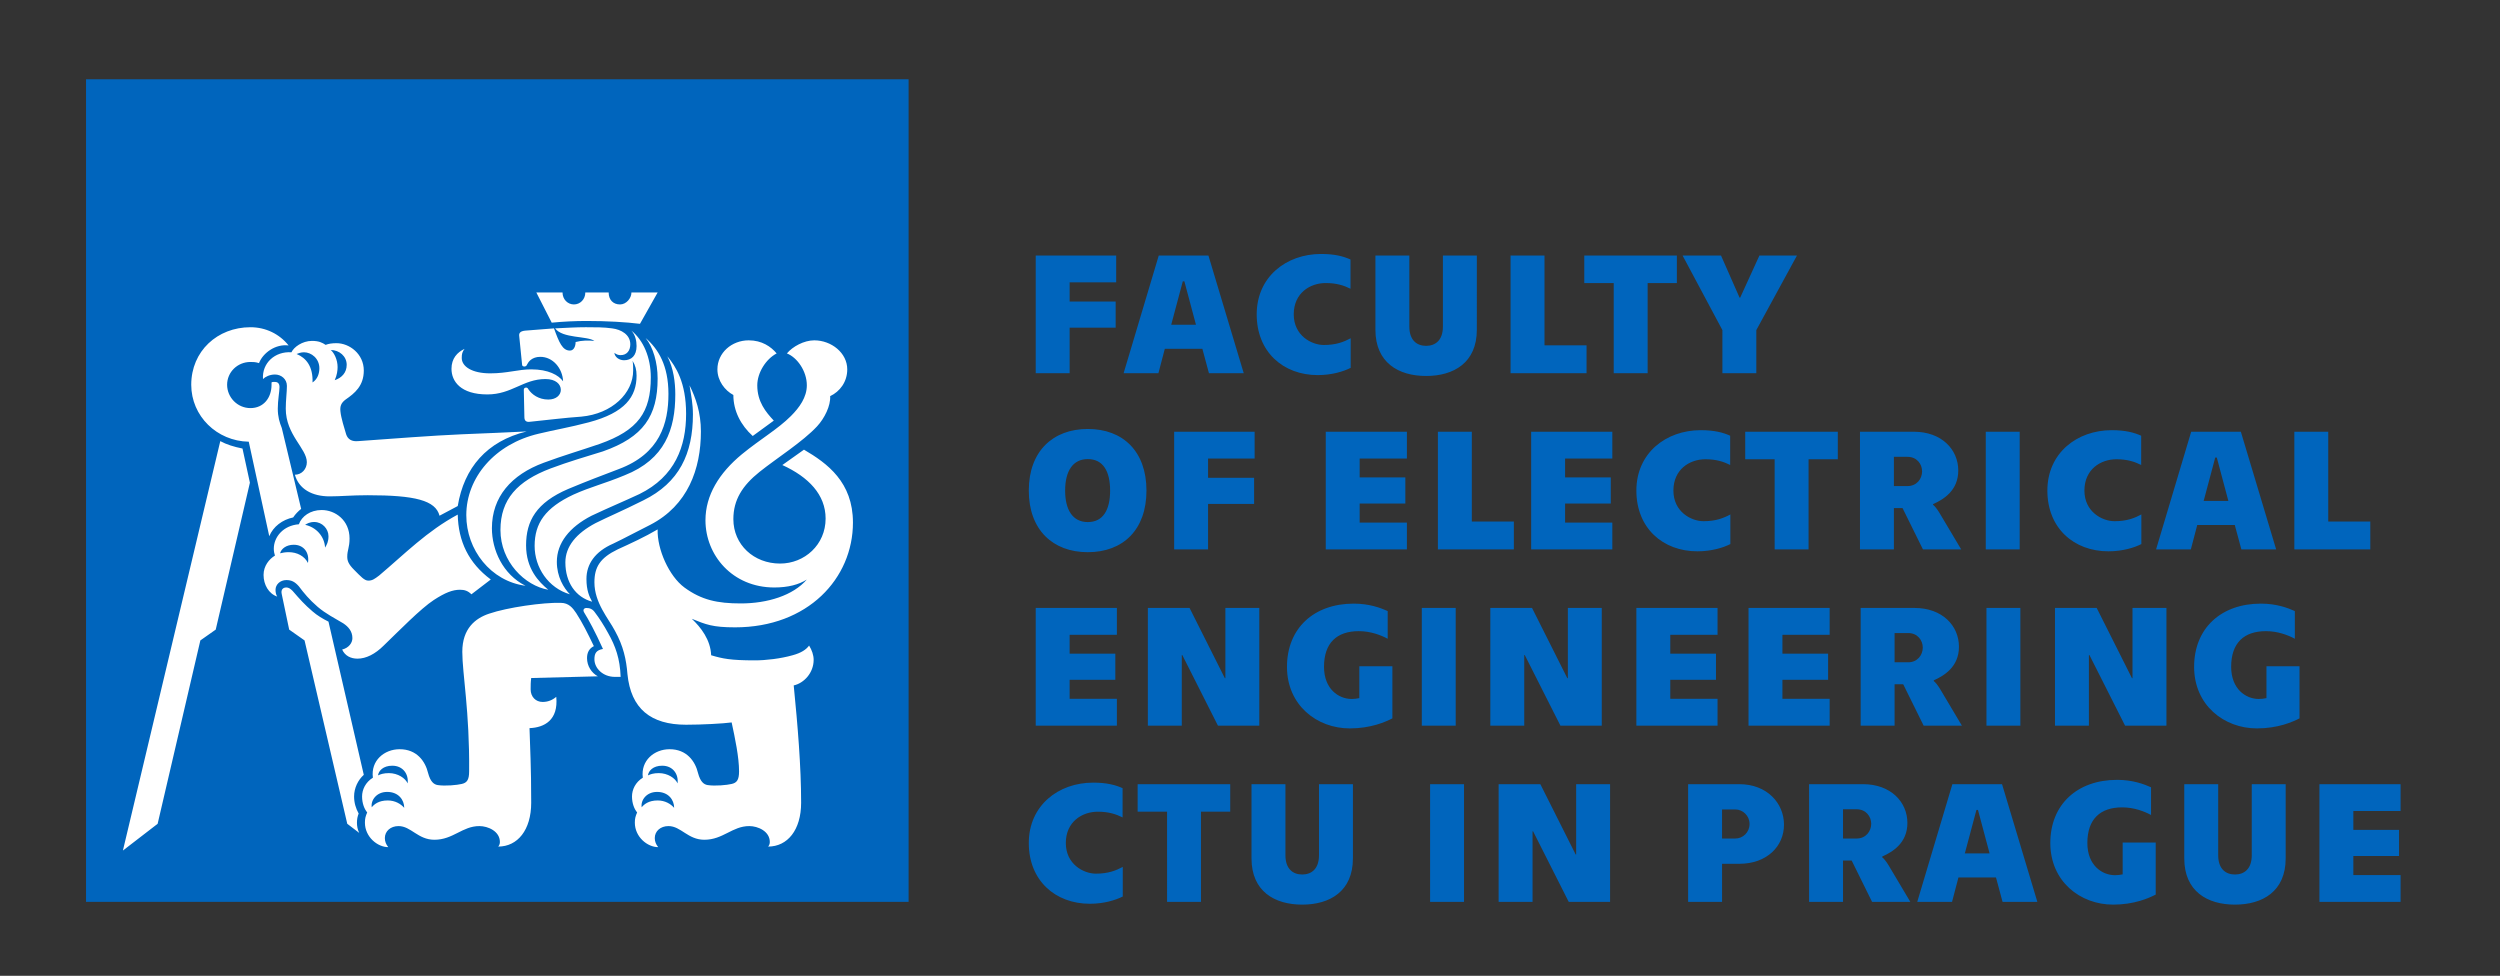
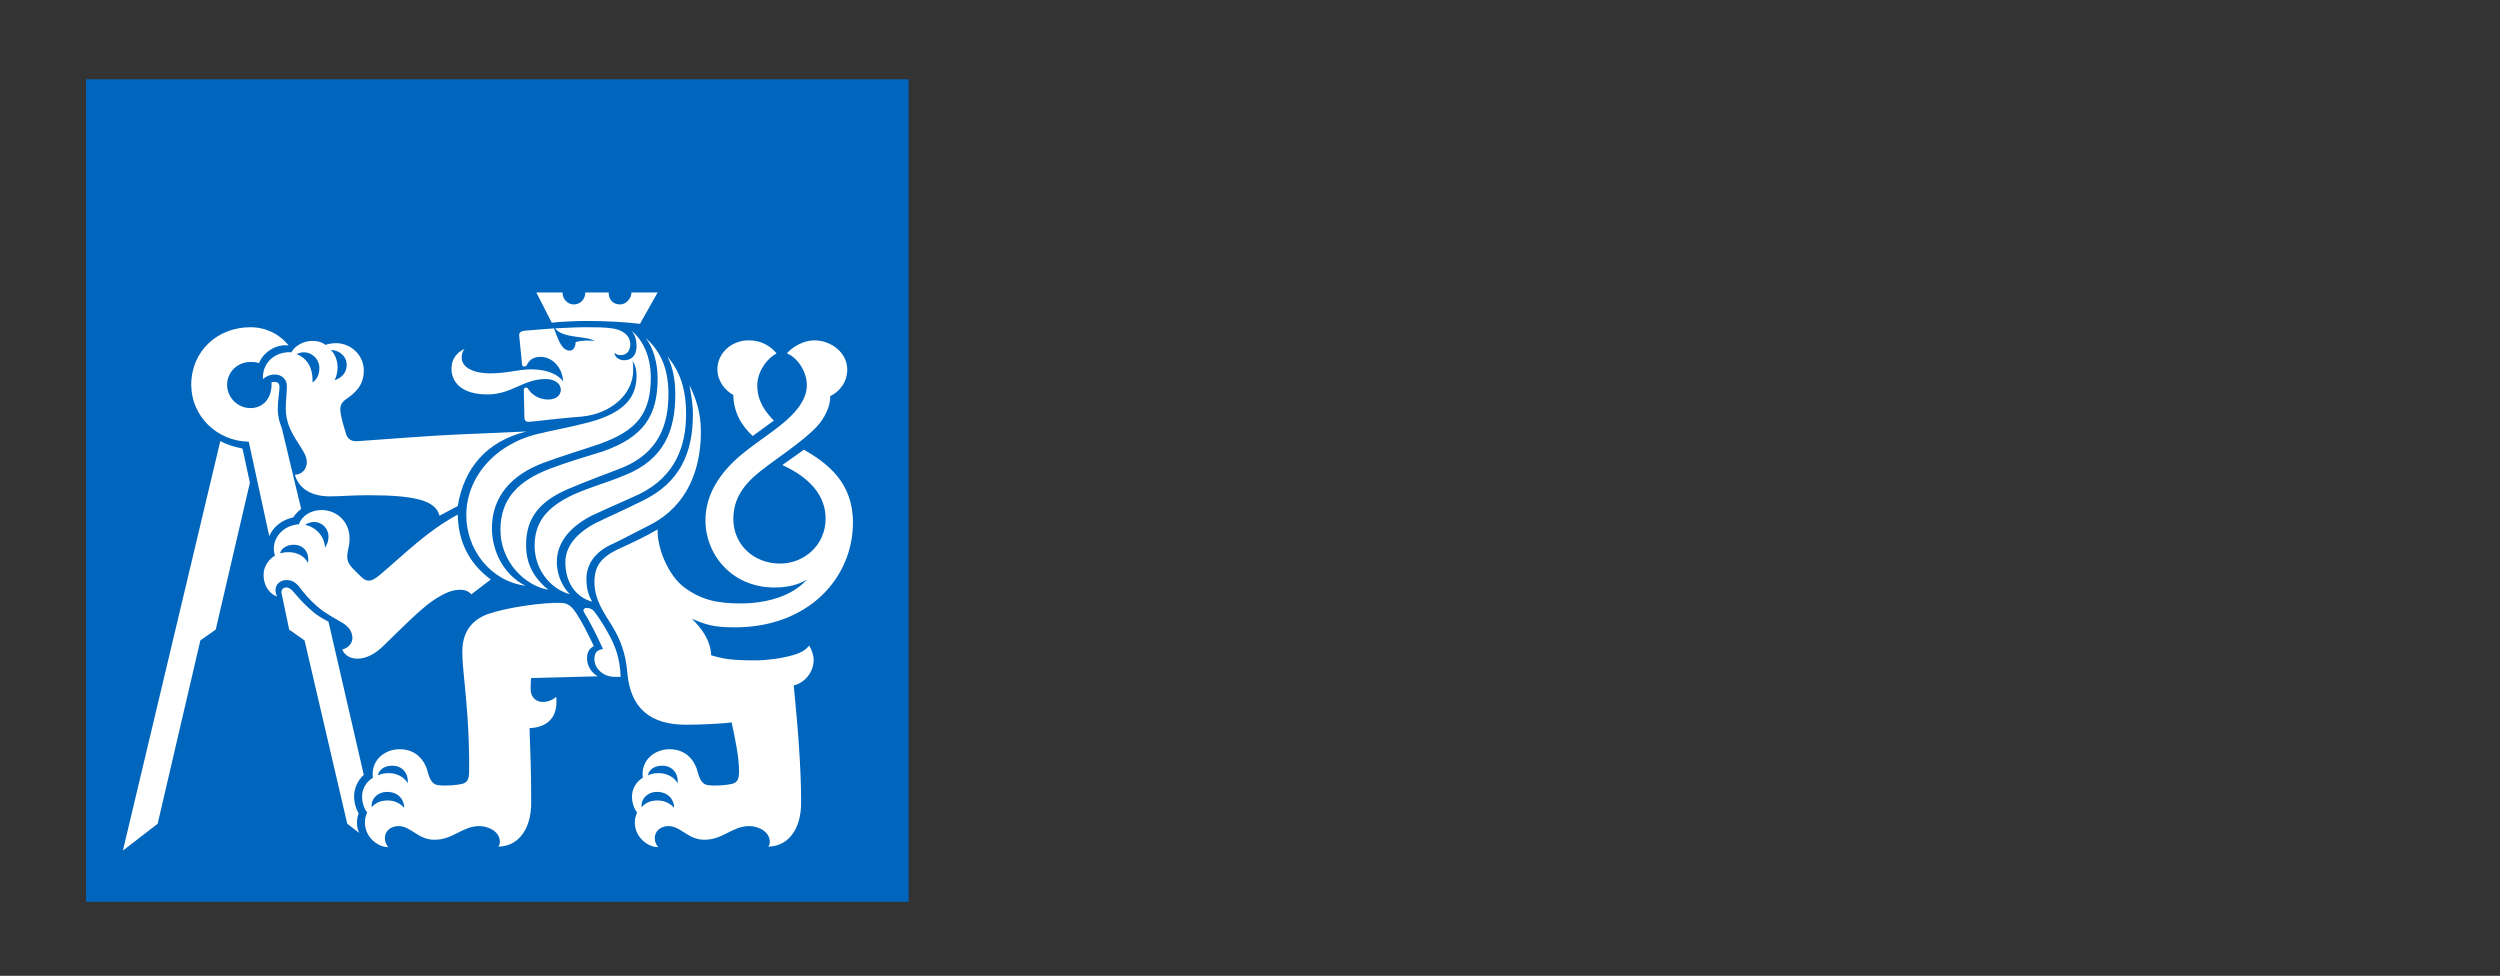
<svg xmlns="http://www.w3.org/2000/svg" version="1.1" id="Layer_1" x="0px" y="0px" width="581px" height="226.77px" viewBox="0 0 581 226.77" enable-background="new 0 0 581 226.77" xml:space="preserve">
  <rect x="0" y="0" width="581" height="226.77" fill="#333333" stroke="none" />
  <g>
    <rect x="19.994" y="18.427" fill="#0065BD" width="191.165" height="191.164" />
    <g>
      <path fill="#FFFFFF" d="M174.933,101.327l4.898-3.575c-1.852-1.985-3.839-4.367-3.839-8.206c0-2.911,1.987-6.088,4.5-7.411    c-1.323-1.588-3.442-3.042-6.485-3.042c-3.971,0-7.28,2.912-7.28,6.748c0,2.646,1.72,4.898,3.707,5.956    C170.435,95.501,172.157,98.81,174.933,101.327 M148.732,75.255l4.102-7.281h-6.089c0,1.324-1.192,2.779-2.65,2.779    c-1.584,0-2.644-1.058-2.644-2.779h-5.426c0,1.589-1.191,2.779-2.646,2.779c-1.457,0-2.648-1.19-2.648-2.779h-6.088l3.574,7.014    c2.782-0.263,5.425-0.395,8.073-0.395C141.185,74.593,145.422,74.856,148.732,75.255 M137.613,139.837    c-0.662-1.191-1.323-2.648-1.323-5.292c0-3.443,1.984-6.354,6.221-8.208c2.779-1.323,4.894-2.514,8.601-4.365    c8.735-4.5,11.779-12.971,11.779-21.705c0-4.367-1.192-7.809-2.646-10.721c0.394,2.382,0.792,4.37,0.792,6.75    c0,9.132-3.175,15.882-11.513,19.984c-5.292,2.646-7.943,3.705-11.119,5.294c-4.495,2.38-7.013,5.426-7.013,9.132    C131.392,135.337,133.772,138.778,137.613,139.837 M132.453,138.117c-1.454-1.458-3.043-4.104-3.043-7.544    c0-4.367,2.91-8.072,8.072-10.721c4.5-2.117,7.145-3.177,11.115-5.029c8.34-4.101,10.852-11.116,10.852-18.658    c0-7.28-2.38-10.986-4.366-13.369c1.455,2.78,1.854,6.088,1.854,8.869c0,8.073-2.38,15.086-11.779,18.792    c-4.765,1.984-7.809,2.646-11.911,4.497c-6.486,3.047-9,6.62-9,11.912C124.246,131.896,127.424,136.659,132.453,138.117     M127.424,137.059c-2.252-1.853-5.164-4.897-5.164-10.324c0-5.689,2.383-9.924,9.793-13.101c4.767-1.984,7.281-2.911,11.78-4.632    c9.528-3.573,11.514-10.587,11.514-17.471c0-6.615-2.383-10.455-5.294-12.968c1.72,2.118,2.78,5.692,2.78,9.396    c0,8.734-3.31,13.632-12.706,16.941c-3.838,1.19-7.939,2.38-12.176,3.969c-7.674,2.912-11.646,7.146-11.646,14.294    C116.306,130.573,121.996,136.133,127.424,137.059 M122.129,136.133c-5.294-2.648-7.809-8.338-7.809-13.368    c0-7.279,4.5-12.44,12.042-15.221c4.637-1.719,8.34-2.776,12.973-4.365c9-3.177,11.911-7.411,11.911-15.484    c0-4.632-1.721-8.602-4.5-10.852c0.925,1.058,1.191,2.38,1.191,3.573c0,2.25-1.191,3.307-2.911,3.307    c-1.06,0-2.119-0.661-2.25-1.719c0.528,0.394,0.927,0.529,1.458,0.529c1.454,0,2.247-1.06,2.247-2.516    c0-2.25-2.117-3.442-4.234-3.706c-1.854-0.265-3.84-0.265-6.089-0.265c-2.247,0-4.366,0.133-7.145,0.265    c1.719,2.382,7.412,1.721,9.131,2.911c-1.458-0.13-2.913-0.13-4.37,0.264c0,0.929-0.393,1.987-1.32,1.987    c-1.722,0-2.515-1.853-3.706-5.162l-6.75,0.531c-1.059,0.131-1.455,0.529-1.324,1.323l0.663,6.617    c0,0.263,0.265,0.396,0.531,0.396c0.264,0,0.526-0.133,0.66-0.531c0.265-0.529,1.061-1.719,3.044-1.719    c2.911,0,5.161,2.647,5.291,5.69c-1.057-1.454-3.438-2.779-7.412-2.779c-3.042,0-5.555,0.927-9.525,0.927    c-4.235,0-6.617-1.589-6.617-3.573c0-0.927,0.13-1.458,0.661-2.119c-1.721,0.794-3.044,2.251-3.044,4.632    c0,2.912,2.119,5.958,8.336,5.958c5.69,0,8.34-3.575,13.5-3.575c2.383,0,3.575,1.19,3.575,2.515c0,1.19-1.062,2.25-2.911,2.25    c-2.252,0-3.837-1.191-4.633-2.383c-0.133-0.265-0.265-0.396-0.531-0.396c-0.395,0-0.529,0.264-0.529,0.529l0.135,6.352    c0,0.795,0.395,1.193,1.323,1.06c3.97-0.398,8.072-0.927,11.911-1.19c7.146-0.662,12.044-5.429,12.044-10.72    c0-0.795,0-1.458-0.134-2.25c0.66,1.06,0.926,2.117,0.926,3.44c0,4.897-2.646,8.604-11.115,10.854    c-4.502,1.19-7.809,1.719-11.649,2.646c-10.189,2.382-16.805,10.19-16.805,18.926    C108.366,127.795,114.057,135.074,122.129,136.133 M77.792,88.356c0.531-1.19,0.664-2.25,0.664-3.044    c0-1.721-0.796-3.307-1.589-3.969c1.985,0,3.705,1.454,3.705,3.44C80.572,86.635,79.381,87.827,77.792,88.356 M102.146,119.853    l4.234-2.25c1.456-8.865,6.749-15.086,16.013-17.335c-4.895,0.263-9.132,0.396-15.084,0.661    c-6.353,0.264-16.808,1.06-24.086,1.588c-1.458,0.133-2.383-0.398-2.78-1.588c-0.396-1.323-1.191-3.838-1.323-5.294    c-0.135-1.192,0.132-1.986,1.192-2.778c2.115-1.458,4.234-3.177,4.234-6.75c0-3.839-3.31-6.353-6.353-6.353    c-1.059,0-1.853,0.131-2.514,0.395c-0.796-0.528-1.588-0.926-3.177-0.926c-2.252,0-4.235,1.457-4.766,2.646    c-3.836-0.263-6.88,2.515-6.617,6.221c0.529-0.531,1.588-1.057,2.781-1.057c1.454,0,2.778,1.057,2.778,2.646    c0,1.456-0.266,3.31-0.266,5.292c0,6.09,4.898,9.268,4.898,12.442c0,1.588-1.192,2.912-2.781,2.912    c0.927,3.309,3.971,5.029,8.072,5.029c2.648,0,5.032-0.265,8.868-0.265C96.455,115.089,101.217,116.28,102.146,119.853     M142.906,157.307h1.327c-0.138-4.235-1.192-7.147-2.913-10.189c-0.928-1.722-2.119-3.572-3.046-4.768    c-0.528-0.792-1.192-1.056-1.984-1.056c-0.53,0-0.927,0.395-0.53,1.056c1.061,1.721,2.515,4.369,4.368,8.471    c-1.588,0.267-1.985,1.06-1.985,2.383C138.143,155.319,140.128,157.307,142.906,157.307 M72.633,88.885    c0.13-3.706-1.456-5.69-3.706-6.617c0.397-0.132,0.925-0.398,1.72-0.398c1.721,0,3.574,1.458,3.574,3.707    C74.221,86.768,73.824,88.09,72.633,88.885 M157.464,182.054c-0.528-1.189-2.25-2.382-4.367-2.382    c-1.192,0-1.984,0.265-2.515,0.531c0.133-1.062,1.192-2.251,3.31-2.251C156.405,177.952,157.728,179.937,157.464,182.054     M156.67,187.745c-0.794-0.925-2.115-1.72-3.836-1.72c-2.119,0-3.176,0.927-3.707,1.588c-0.264-1.588,1.059-3.572,3.574-3.572    C155.348,184.041,156.67,185.892,156.67,187.745 M62.576,124.616c0.925-2.25,3.042-3.837,5.558-4.366    c0.527-0.796,1.191-1.455,1.854-1.985l-4.5-18.794c-0.531-1.321-0.929-2.644-0.929-4.5c0-1.982,0.398-3.969,0.398-5.026    c0-0.927-0.528-1.19-1.057-1.19c-0.398,0-0.664,0-0.794,0.131v0.531c0,3.042-1.856,5.425-4.898,5.425    c-3.042,0-5.427-2.513-5.427-5.425c0-2.911,2.384-5.296,5.427-5.296c0.529,0,1.192,0,1.984,0.266c0.927-2.38,3.838-4.5,6.88-4.102    c-2.115-2.647-5.292-4.236-8.865-4.236c-7.677,0-13.763,5.56-13.763,13.369c0,7.276,5.956,13.101,13.367,13.234L62.576,124.616z     M83.088,153.071c1.986,0,4.102-1.061,6.086-3.043c3.574-3.442,8.604-8.604,11.648-10.59c2.646-1.719,4.367-2.38,6.086-2.38    c1.06,0,1.856,0.264,2.648,1.059l4.5-3.442c-5.161-3.838-7.544-8.867-7.677-15.086c-7.145,3.837-12.307,9.133-18.264,14.159    c-1.057,0.797-1.587,1.189-2.514,1.189s-1.72-0.924-3.31-2.513c-1.323-1.323-1.588-2.117-1.588-3.042    c0-1.588,0.531-2.119,0.531-4.236c0-4.234-3.307-6.617-6.483-6.617c-2.648,0-4.633,1.456-5.294,3.311    c-3.575,0.263-5.825,2.91-5.825,5.688c0,0.664,0.135,1.194,0.268,1.589c-1.324,0.796-2.65,2.382-2.65,4.502    c0,2.249,1.192,4.365,3.179,5.027c-0.268-0.397-0.398-0.926-0.398-1.587c0-1.191,1.06-2.251,2.515-2.251    c1.19,0,1.985,0.398,2.912,1.456c1.19,1.588,2.382,3.044,4.368,4.766c1.854,1.587,3.968,2.646,5.955,3.838    c1.19,0.792,2.115,1.852,2.115,3.44c0,1.059-0.792,2.249-2.38,2.648C80.176,152.41,81.5,153.071,83.088,153.071 M75.544,127.264    c-0.132-2.647-2.117-4.763-4.632-5.292c0.398-0.267,1.058-0.662,2.117-0.662c1.852,0,3.31,1.587,3.31,3.307    C76.339,125.94,75.94,126.602,75.544,127.264 M90.234,196.876c-0.531-0.661-0.793-1.322-0.793-2.116    c0-1.587,1.323-2.779,3.174-2.779c2.913,0,4.5,3.177,8.34,3.177c4.367,0,6.483-3.177,10.454-3.177    c1.987,0,4.767,1.192,4.767,3.705c0,0.398-0.136,0.795-0.397,1.06c4.5,0,7.672-3.838,7.672-10.191    c0-8.867-0.261-12.439-0.393-17.336c3.441-0.132,6.748-1.854,6.217-7.278c-0.926,0.792-1.983,1.19-3.173,1.19    c-1.588,0-2.781-1.19-2.781-2.911c0-0.797,0-1.722,0.13-2.648l15.486-0.397c-1.455-0.792-2.512-2.382-2.512-4.232    c0-1.323,0.528-2.251,1.588-2.781c-1.458-3.042-2.648-5.425-4.102-7.675c-0.796-1.19-1.722-2.383-3.575-2.383    c-4.104-0.132-12.44,1.059-16.676,2.515c-3.175,1.059-6.221,3.44-6.221,8.865c0,5.03,1.72,13.898,1.588,27.794    c0,1.986-0.529,2.647-1.719,2.912c-1.06,0.264-3.839,0.528-5.56,0.264c-0.925-0.133-1.722-0.793-2.251-2.779    c-0.662-2.778-2.646-5.558-6.617-5.558c-3.574,0-6.748,2.648-6.218,6.617c-1.721,1.059-2.515,2.78-2.515,4.365    c0,1.59,0.528,2.913,1.189,3.708c-0.396,0.925-0.527,1.454-0.527,2.381C84.81,194.496,87.721,196.876,90.234,196.876     M71.572,130.837c-0.792-1.589-2.513-2.514-4.5-2.514c-0.792,0-1.454,0.133-1.982,0.264c0.264-1.06,1.456-1.985,3.177-1.985    C70.516,126.602,71.97,128.323,71.572,130.837 M94.735,182.054c-0.532-1.189-2.251-2.382-4.367-2.382    c-1.193,0-1.987,0.265-2.516,0.531c0.13-1.062,1.192-2.251,3.31-2.251C93.675,177.952,94.998,179.937,94.735,182.054     M83.483,193.569c-0.395-0.794-0.527-1.589-0.527-2.384c0-0.794,0.132-1.456,0.396-2.117c-0.662-1.192-1.06-2.515-1.06-3.972    c0-1.983,0.929-3.835,2.252-5.027l-8.206-35.601c-1.325-0.661-2.648-1.455-3.706-2.383c-1.854-1.587-2.911-2.778-4.633-4.764    c-0.531-0.528-0.929-0.793-1.456-0.793c-0.796,0-1.323,0.529-1.058,1.588l1.719,8.204l3.573,2.515l9.924,42.614L83.483,193.569z     M93.941,187.745c-0.796-0.925-2.119-1.72-3.839-1.72c-2.121,0-3.178,0.927-3.708,1.588c-0.262-1.588,1.061-3.572,3.575-3.572    C92.615,184.041,93.941,185.892,93.941,187.745 M28.562,197.671l8.073-6.221l9.927-42.614l3.572-2.515l7.943-34.143l-1.722-7.94    c-1.986-0.398-3.708-0.928-5.161-1.722L28.562,197.671z M152.965,196.876c-0.53-0.661-0.795-1.322-0.795-2.116    c0-1.587,1.323-2.779,3.178-2.779c2.911,0,4.5,3.177,8.337,3.177c4.366,0,6.485-3.177,10.453-3.177    c1.987,0,4.766,1.192,4.766,3.705c0,0.398-0.133,0.795-0.396,1.06c4.5,0,7.674-3.838,7.674-10.191    c0-8.469-0.792-17.864-1.722-27.263c2.383-0.528,4.633-2.91,4.633-5.956c0-1.056-0.395-2.248-1.058-3.307    c-0.664,0.928-1.854,1.72-3.836,2.251c-2.78,0.792-6.221,1.189-8.738,1.189c-5.69,0-7.542-0.397-10.188-1.189    c-0.133-3.574-2.381-6.486-4.499-8.472c3.307,1.324,4.763,1.985,10.057,1.985c16.94,0,27.395-11.381,27.395-24.352    c0-9.398-5.955-13.763-11.381-16.94l-5.029,3.573c6.087,2.779,10.058,6.88,10.058,12.439c0,6.088-4.894,10.458-10.584,10.458    c-6.09,0-10.854-4.37-10.854-10.325c0-4.497,2.115-7.807,6.086-10.983c3.971-3.175,10.059-7.014,13.369-10.586    c1.721-1.856,3.175-4.767,3.042-7.017c2.251-1.058,3.971-3.306,3.971-6.219c0-3.836-3.703-6.748-7.674-6.748    c-2.384,0-5.029,1.454-6.355,3.042c2.384,0.927,4.634,4.102,4.634,7.411c0,2.781-1.719,5.162-3.705,7.146    c-3.044,3.046-7.014,5.296-11.383,8.869c-5.294,4.367-8.471,9.528-8.471,15.351c0,8.073,6.221,15.617,16.013,15.617    c3.176,0,5.691-0.662,7.545-1.854c-3.176,3.706-9.129,5.56-15.35,5.56c-5.429,0-9.133-0.796-13.102-3.705    c-3.575-2.646-6.354-8.867-6.221-13.5c-2.911,1.721-6.354,3.308-9.265,4.633c-4.104,1.984-5.426,4.102-5.426,7.675    c0,4.765,3.309,8.471,4.763,11.249c1.986,3.573,2.647,6.749,2.911,10.058c0.796,8.074,5.429,11.78,13.631,11.78    c3.708,0,8.603-0.266,10.588-0.532c0.794,3.709,1.721,8.073,1.721,11.384c0,1.986-0.531,2.647-1.721,2.912    c-1.058,0.264-3.838,0.528-5.557,0.264c-0.925-0.133-1.721-0.793-2.252-2.779c-0.659-2.778-2.646-5.558-6.614-5.558    c-3.575,0-6.75,2.648-6.221,6.617c-1.722,1.059-2.516,2.78-2.516,4.365c0,1.59,0.529,2.913,1.192,3.708    c-0.397,0.925-0.531,1.454-0.531,2.381C147.537,194.496,150.451,196.876,152.965,196.876" />
-       <path fill="#0065BD" d="M539.034,209.594h18.861v-6.235h-10.978v-4.423h10.62v-6.073h-10.62v-4.385h10.978v-6.234h-18.861V209.594    z M519.407,210.235c6.436,0,11.783-3.098,11.783-10.739v-17.253h-7.882v16.53c0,3.097-1.688,4.462-3.901,4.462    c-2.211,0-3.899-1.365-3.899-4.462v-16.53h-7.884v17.253C507.624,207.138,512.975,210.235,519.407,210.235 M491.097,210.235    c4.864,0,8.243-1.487,9.892-2.334v-12.104h-7.681v7.4c-0.563,0.121-1.166,0.201-1.769,0.201c-3.059,0-6.436-2.332-6.436-7.481    c0-5.549,2.974-8.283,8.081-8.283c2.819,0,5.23,0.965,6.719,1.77v-6.436c-1.608-0.725-4.265-1.729-7.882-1.729    c-9.292,0-15.527,5.75-15.527,14.679C476.494,204.848,483.453,210.235,491.097,210.235 M456.627,198.331l2.694-10.095h0.362    l2.696,10.095H456.627z M465.395,209.594h8.086l-8.206-27.351h-11.541l-8.166,27.351h8.084l1.49-5.671h8.727L465.395,209.594z     M428.314,194.872v-6.799h3.176c2.134,0,3.38,1.651,3.38,3.38c0,1.73-1.246,3.419-3.38,3.419H428.314z M420.431,209.594h7.884    v-9.614h2.011l4.744,9.614h8.89l-5.024-8.447c-0.523-0.885-1.169-1.688-1.531-1.93l0.04-0.163    c2.414-1.085,5.833-3.137,5.833-7.801c0-4.907-3.902-9.01-10.295-9.01h-12.551V209.594z M400.203,194.872v-6.756h3.097    c1.726,0,3.297,1.445,3.297,3.376c0,1.974-1.571,3.38-3.297,3.38H400.203z M392.319,209.594h7.884v-8.849h4.022    c6.393,0,10.374-4.062,10.374-9.09s-3.981-9.412-10.374-9.412h-11.906V209.594z M348.28,209.594h7.884v-16.41h0.12l8.287,16.41    h9.61v-27.351h-7.881v16.329h-0.122l-8.203-16.329h-9.695V209.594z M332.355,209.594h7.883v-27.351h-7.883V209.594z     M302.636,210.235c6.433,0,11.781-3.098,11.781-10.739v-17.253h-7.883v16.53c0,3.097-1.687,4.462-3.898,4.462    c-2.213,0-3.901-1.365-3.901-4.462v-16.53h-7.883v17.253C290.852,207.138,296.2,210.235,302.636,210.235 M271.227,209.594h7.881    v-20.956h6.795v-6.395h-21.515v6.395h6.838V209.594z M253.287,210.034c3.258,0,5.993-0.846,7.643-1.688v-6.878    c-1.57,0.845-3.378,1.569-6.236,1.569c-2.856,0-6.997-2.173-6.997-7.12c0-4.944,3.782-7.279,7.442-7.279    c2.493,0,4.221,0.564,5.749,1.327v-6.796c-1.608-0.723-3.618-1.287-6.837-1.287c-8.084,0-14.959,5.311-14.959,14.035    C239.092,204.644,245.246,210.034,253.287,210.034" />
-       <path fill="#0065BD" d="M524.515,169.281c4.864,0,8.244-1.488,9.892-2.331v-12.108h-7.681v7.401c-0.562,0.121-1.168,0.2-1.771,0.2    c-3.057,0-6.434-2.332-6.434-7.479c0-5.55,2.974-8.285,8.081-8.285c2.816,0,5.23,0.967,6.719,1.769v-6.435    c-1.608-0.726-4.262-1.731-7.881-1.731c-9.292,0-15.528,5.752-15.528,14.683C509.912,163.893,516.871,169.281,524.515,169.281     M477.577,168.639h7.884v-16.409h0.123l8.283,16.409h9.612v-27.351h-7.884v16.33h-0.12l-8.204-16.33h-9.694V168.639z     M461.652,168.639h7.881v-27.351h-7.881V168.639z M440.3,153.917v-6.796h3.177c2.131,0,3.376,1.648,3.376,3.379    c0,1.729-1.245,3.417-3.376,3.417H440.3z M432.416,168.639h7.884v-9.612h2.008l4.748,9.612h8.887l-5.027-8.448    c-0.523-0.884-1.166-1.687-1.526-1.929l0.04-0.16c2.411-1.087,5.83-3.137,5.83-7.802c0-4.907-3.898-9.012-10.297-9.012h-12.546    V168.639z M406.356,168.639h18.858v-6.235h-10.978v-4.424h10.617v-6.071h-10.617v-4.385h10.978v-6.235h-18.858V168.639z     M380.292,168.639h18.866v-6.235h-10.983v-4.424h10.62v-6.071h-10.62v-4.385h10.983v-6.235h-18.866V168.639z M346.35,168.639    h7.884v-16.409h0.12l8.286,16.409h9.609v-27.351h-7.881v16.33h-0.121l-8.203-16.33h-9.694V168.639z M330.425,168.639h7.881    v-27.351h-7.881V168.639z M313.693,169.281c4.867,0,8.246-1.488,9.896-2.331v-12.108h-7.685v7.401    c-0.562,0.121-1.163,0.2-1.768,0.2c-3.056,0-6.436-2.332-6.436-7.479c0-5.55,2.979-8.285,8.084-8.285    c2.816,0,5.228,0.967,6.715,1.769v-6.435c-1.607-0.726-4.261-1.731-7.882-1.731c-9.29,0-15.523,5.752-15.523,14.683    C299.095,163.893,306.052,169.281,313.693,169.281 M266.76,168.639h7.884v-16.409h0.12l8.284,16.409h9.612v-27.351h-7.882v16.33    h-0.119l-8.207-16.33h-9.692V168.639z M240.7,168.639h18.861v-6.235h-10.979v-4.424h10.62v-6.071h-10.62v-4.385h10.979v-6.235    H240.7V168.639z" />
-       <path fill="#0065BD" d="M533.204,127.686h17.655v-6.477h-9.774v-20.874h-7.881V127.686z M512.129,116.422l2.693-10.094h0.363    l2.69,10.094H512.129z M520.896,127.686h8.084l-8.207-27.351h-11.54l-8.164,27.351h8.081l1.488-5.673h8.729L520.896,127.686z     M490.008,128.126c3.26,0,5.993-0.843,7.642-1.688v-6.879c-1.568,0.846-3.377,1.569-6.233,1.569s-6.998-2.172-6.998-7.119    c0-4.946,3.779-7.278,7.441-7.278c2.493,0,4.222,0.562,5.75,1.327v-6.798c-1.608-0.722-3.619-1.286-6.836-1.286    c-8.084,0-14.965,5.31-14.965,14.036C475.809,122.737,481.965,128.126,490.008,128.126 M461.495,127.686h7.881v-27.351h-7.881    V127.686z M440.14,112.964v-6.796h3.177c2.131,0,3.376,1.649,3.376,3.38c0,1.729-1.245,3.416-3.376,3.416H440.14z     M432.256,127.686h7.884v-9.612h2.009l4.747,9.612h8.887l-5.027-8.448c-0.521-0.883-1.163-1.688-1.528-1.93l0.043-0.159    c2.41-1.087,5.83-3.139,5.83-7.804c0-4.907-3.899-9.009-10.298-9.009h-12.546V127.686z M412.429,127.686h7.882v-20.954h6.798    v-6.397h-21.518v6.397h6.838V127.686z M394.49,128.126c3.257,0,5.993-0.843,7.645-1.688v-6.879    c-1.568,0.846-3.38,1.569-6.236,1.569s-6.998-2.172-6.998-7.119c0-4.946,3.782-7.278,7.441-7.278c2.49,0,4.225,0.562,5.75,1.327    v-6.798c-1.608-0.722-3.616-1.286-6.839-1.286c-8.081,0-14.96,5.31-14.96,14.036C380.293,122.737,386.446,128.126,394.49,128.126     M355.841,127.686h18.863v-6.235h-10.979v-4.423h10.618v-6.073h-10.618v-4.385h10.979v-6.235h-18.863V127.686z M334.165,127.686    h17.656v-6.477h-9.772v-20.874h-7.884V127.686z M308.105,127.686h18.858v-6.235h-10.978v-4.423h10.618v-6.073h-10.618v-4.385    h10.978v-6.235h-18.858V127.686z M272.874,100.335v27.351h7.882v-10.578h10.698v-6.073h-10.698v-4.465h10.819v-6.235H272.874z     M252.806,121.33c-3.5,0-5.269-2.815-5.269-7.32c0-4.505,1.768-7.319,5.269-7.319c3.539,0,5.186,2.814,5.186,7.319    C257.992,118.515,256.345,121.33,252.806,121.33 M252.806,128.328c8.164,0,13.633-5.188,13.633-14.318    c0-9.128-5.469-14.318-13.633-14.318c-8.125,0-13.714,5.19-13.714,14.318C239.092,123.141,244.681,128.328,252.806,128.328" />
-       <path fill="#0065BD" d="M400.286,86.732h7.881V76.716l9.449-17.334h-8.727l-4.464,9.774h-0.16l-4.303-9.774h-8.932l9.255,17.334    V86.732z M375.027,86.732h7.883V65.777h6.796v-6.395h-21.518v6.395h6.839V86.732z M351.056,86.732h17.656v-6.477h-9.772V59.382    h-7.884V86.732z M331.432,87.375c6.433,0,11.784-3.097,11.784-10.738V59.382h-7.884v16.53c0,3.097-1.689,4.463-3.9,4.463    s-3.9-1.366-3.9-4.463v-16.53h-7.884v17.254C319.647,84.277,324.997,87.375,331.432,87.375 M306.253,87.173    c3.26,0,5.994-0.845,7.645-1.688v-6.878c-1.567,0.845-3.378,1.569-6.236,1.569c-2.854,0-6.997-2.172-6.997-7.121    c0-4.945,3.782-7.278,7.438-7.278c2.494,0,4.228,0.564,5.753,1.327v-6.796c-1.608-0.722-3.617-1.286-6.837-1.286    c-8.084,0-14.962,5.31-14.962,14.034C292.057,81.784,298.212,87.173,306.253,87.173 M272.19,75.469l2.693-10.095h0.363    l2.696,10.095H272.19z M280.957,86.732h8.086l-8.207-27.35h-11.542l-8.165,27.35h8.083l1.491-5.671h8.727L280.957,86.732z     M240.7,59.382v27.35h7.883V76.154h10.697v-6.073h-10.697v-4.465h10.819v-6.234H240.7z" />
    </g>
  </g>
</svg>